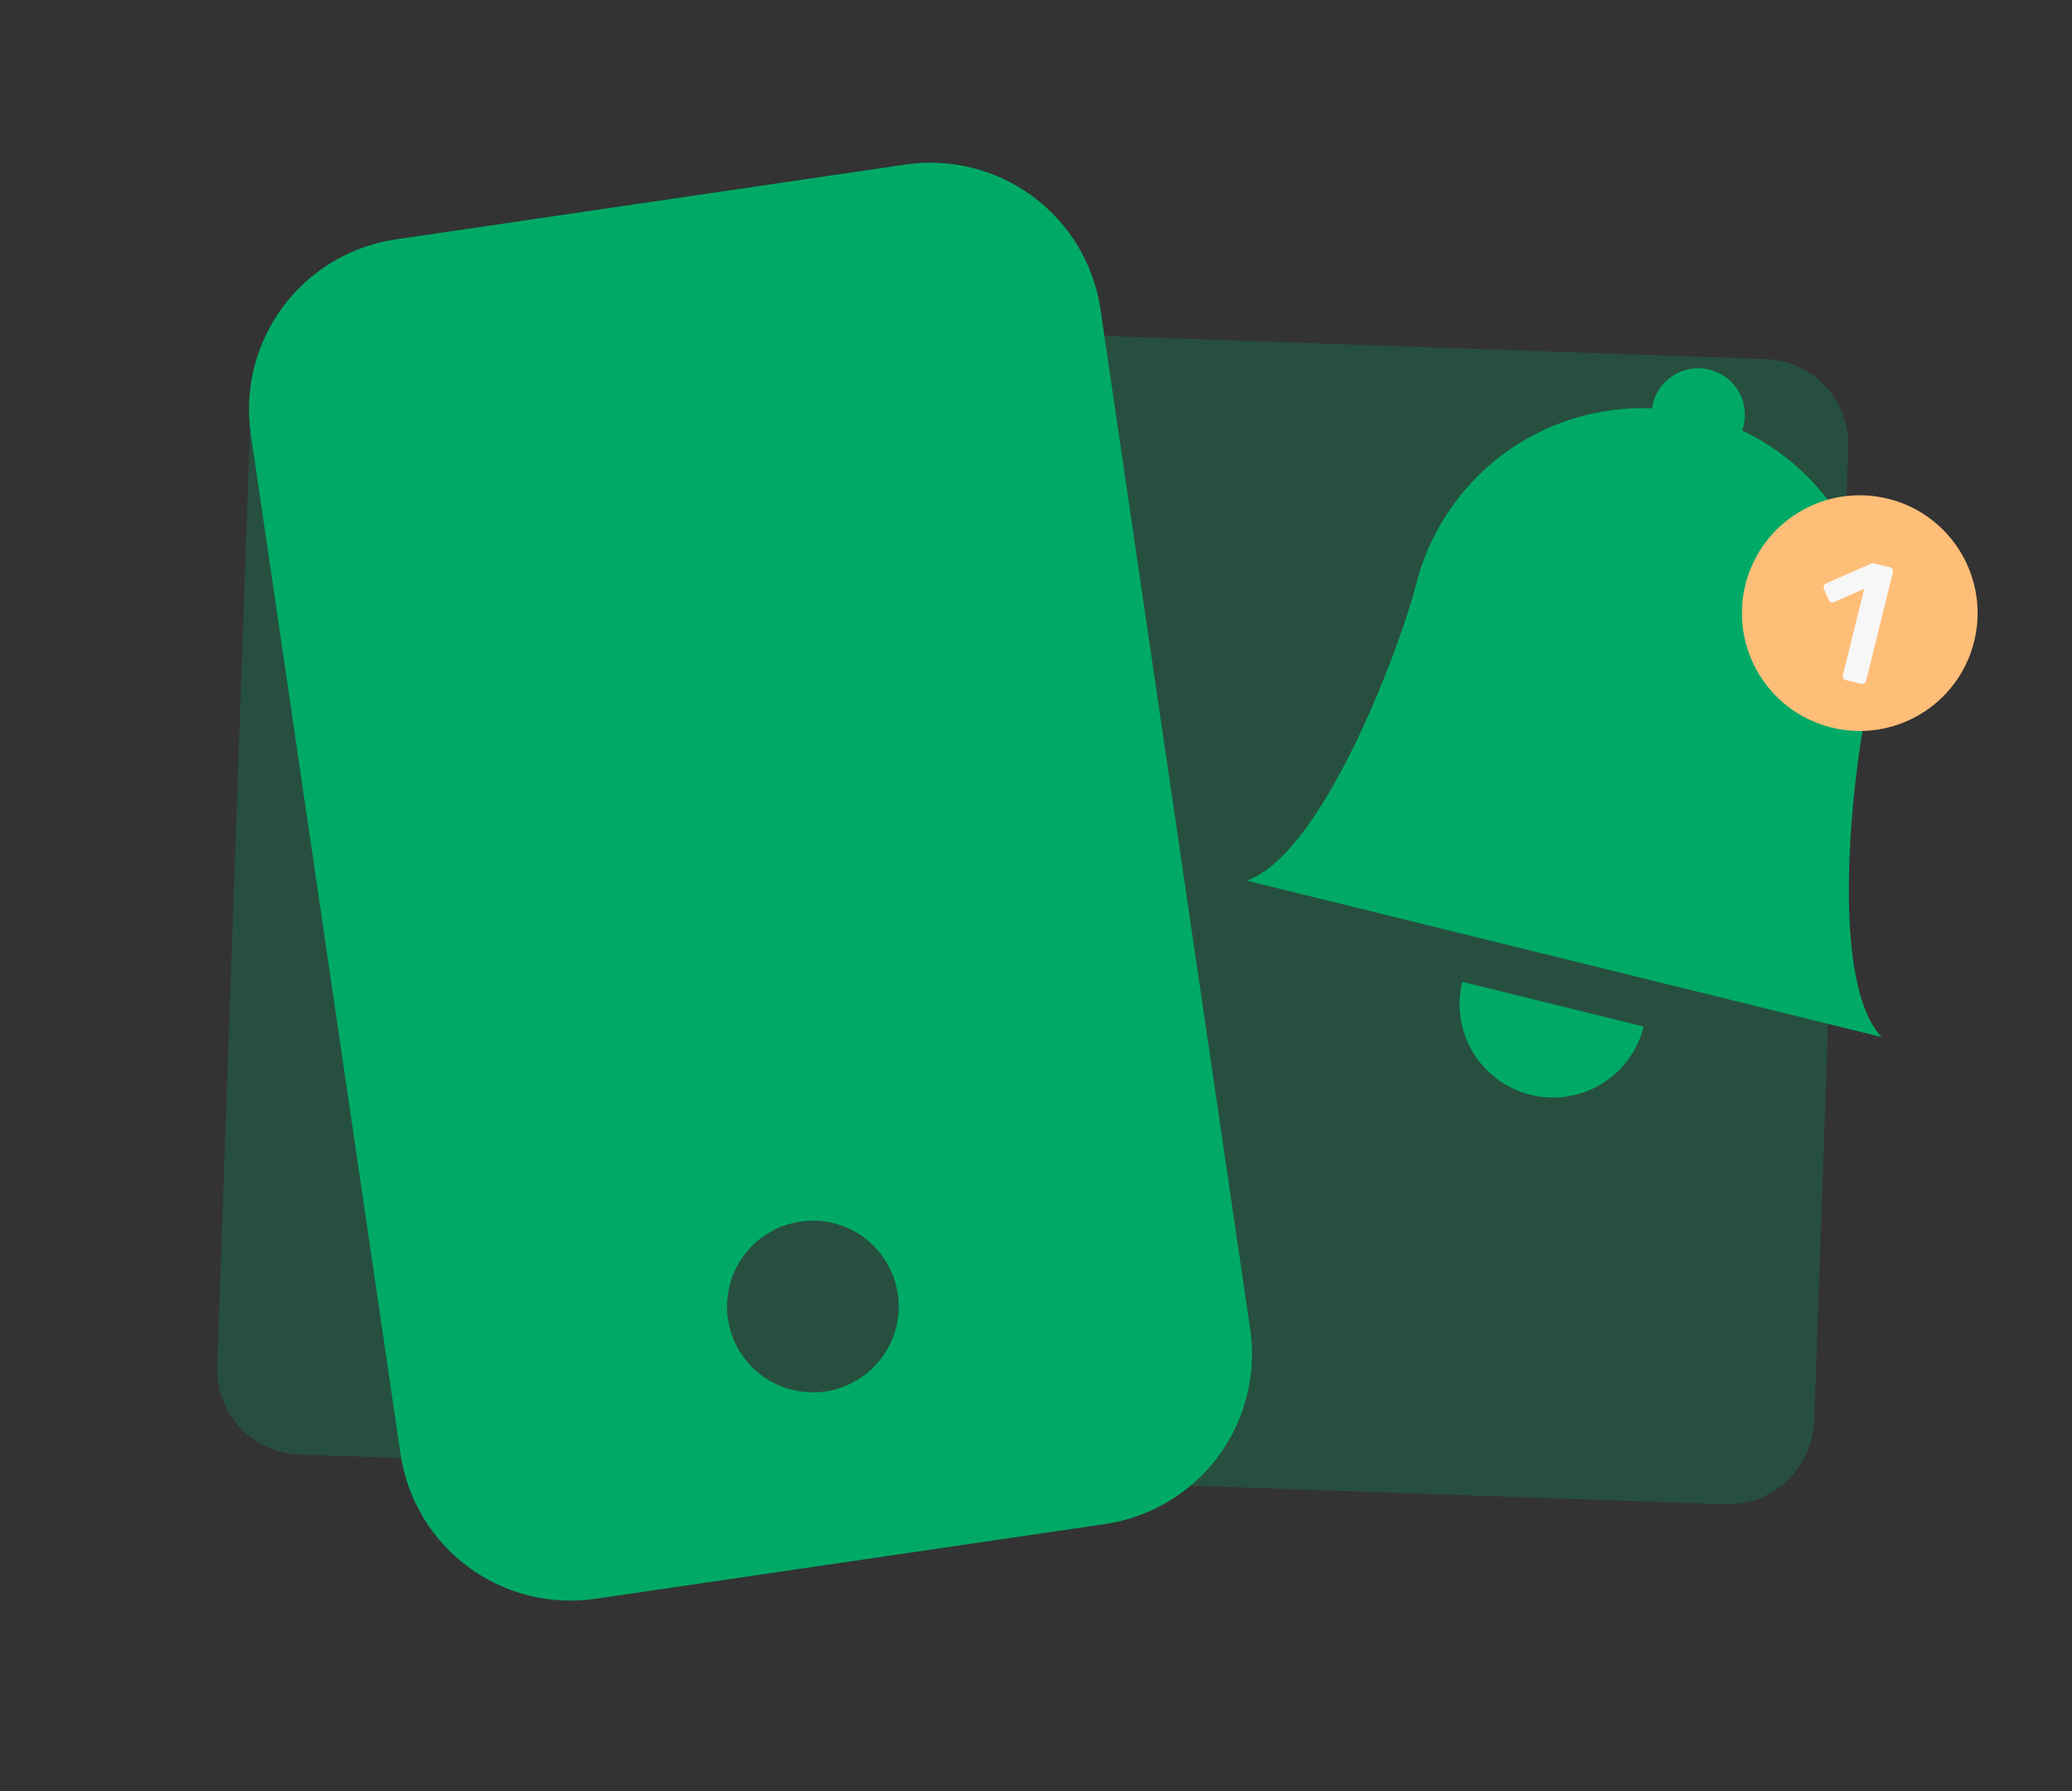
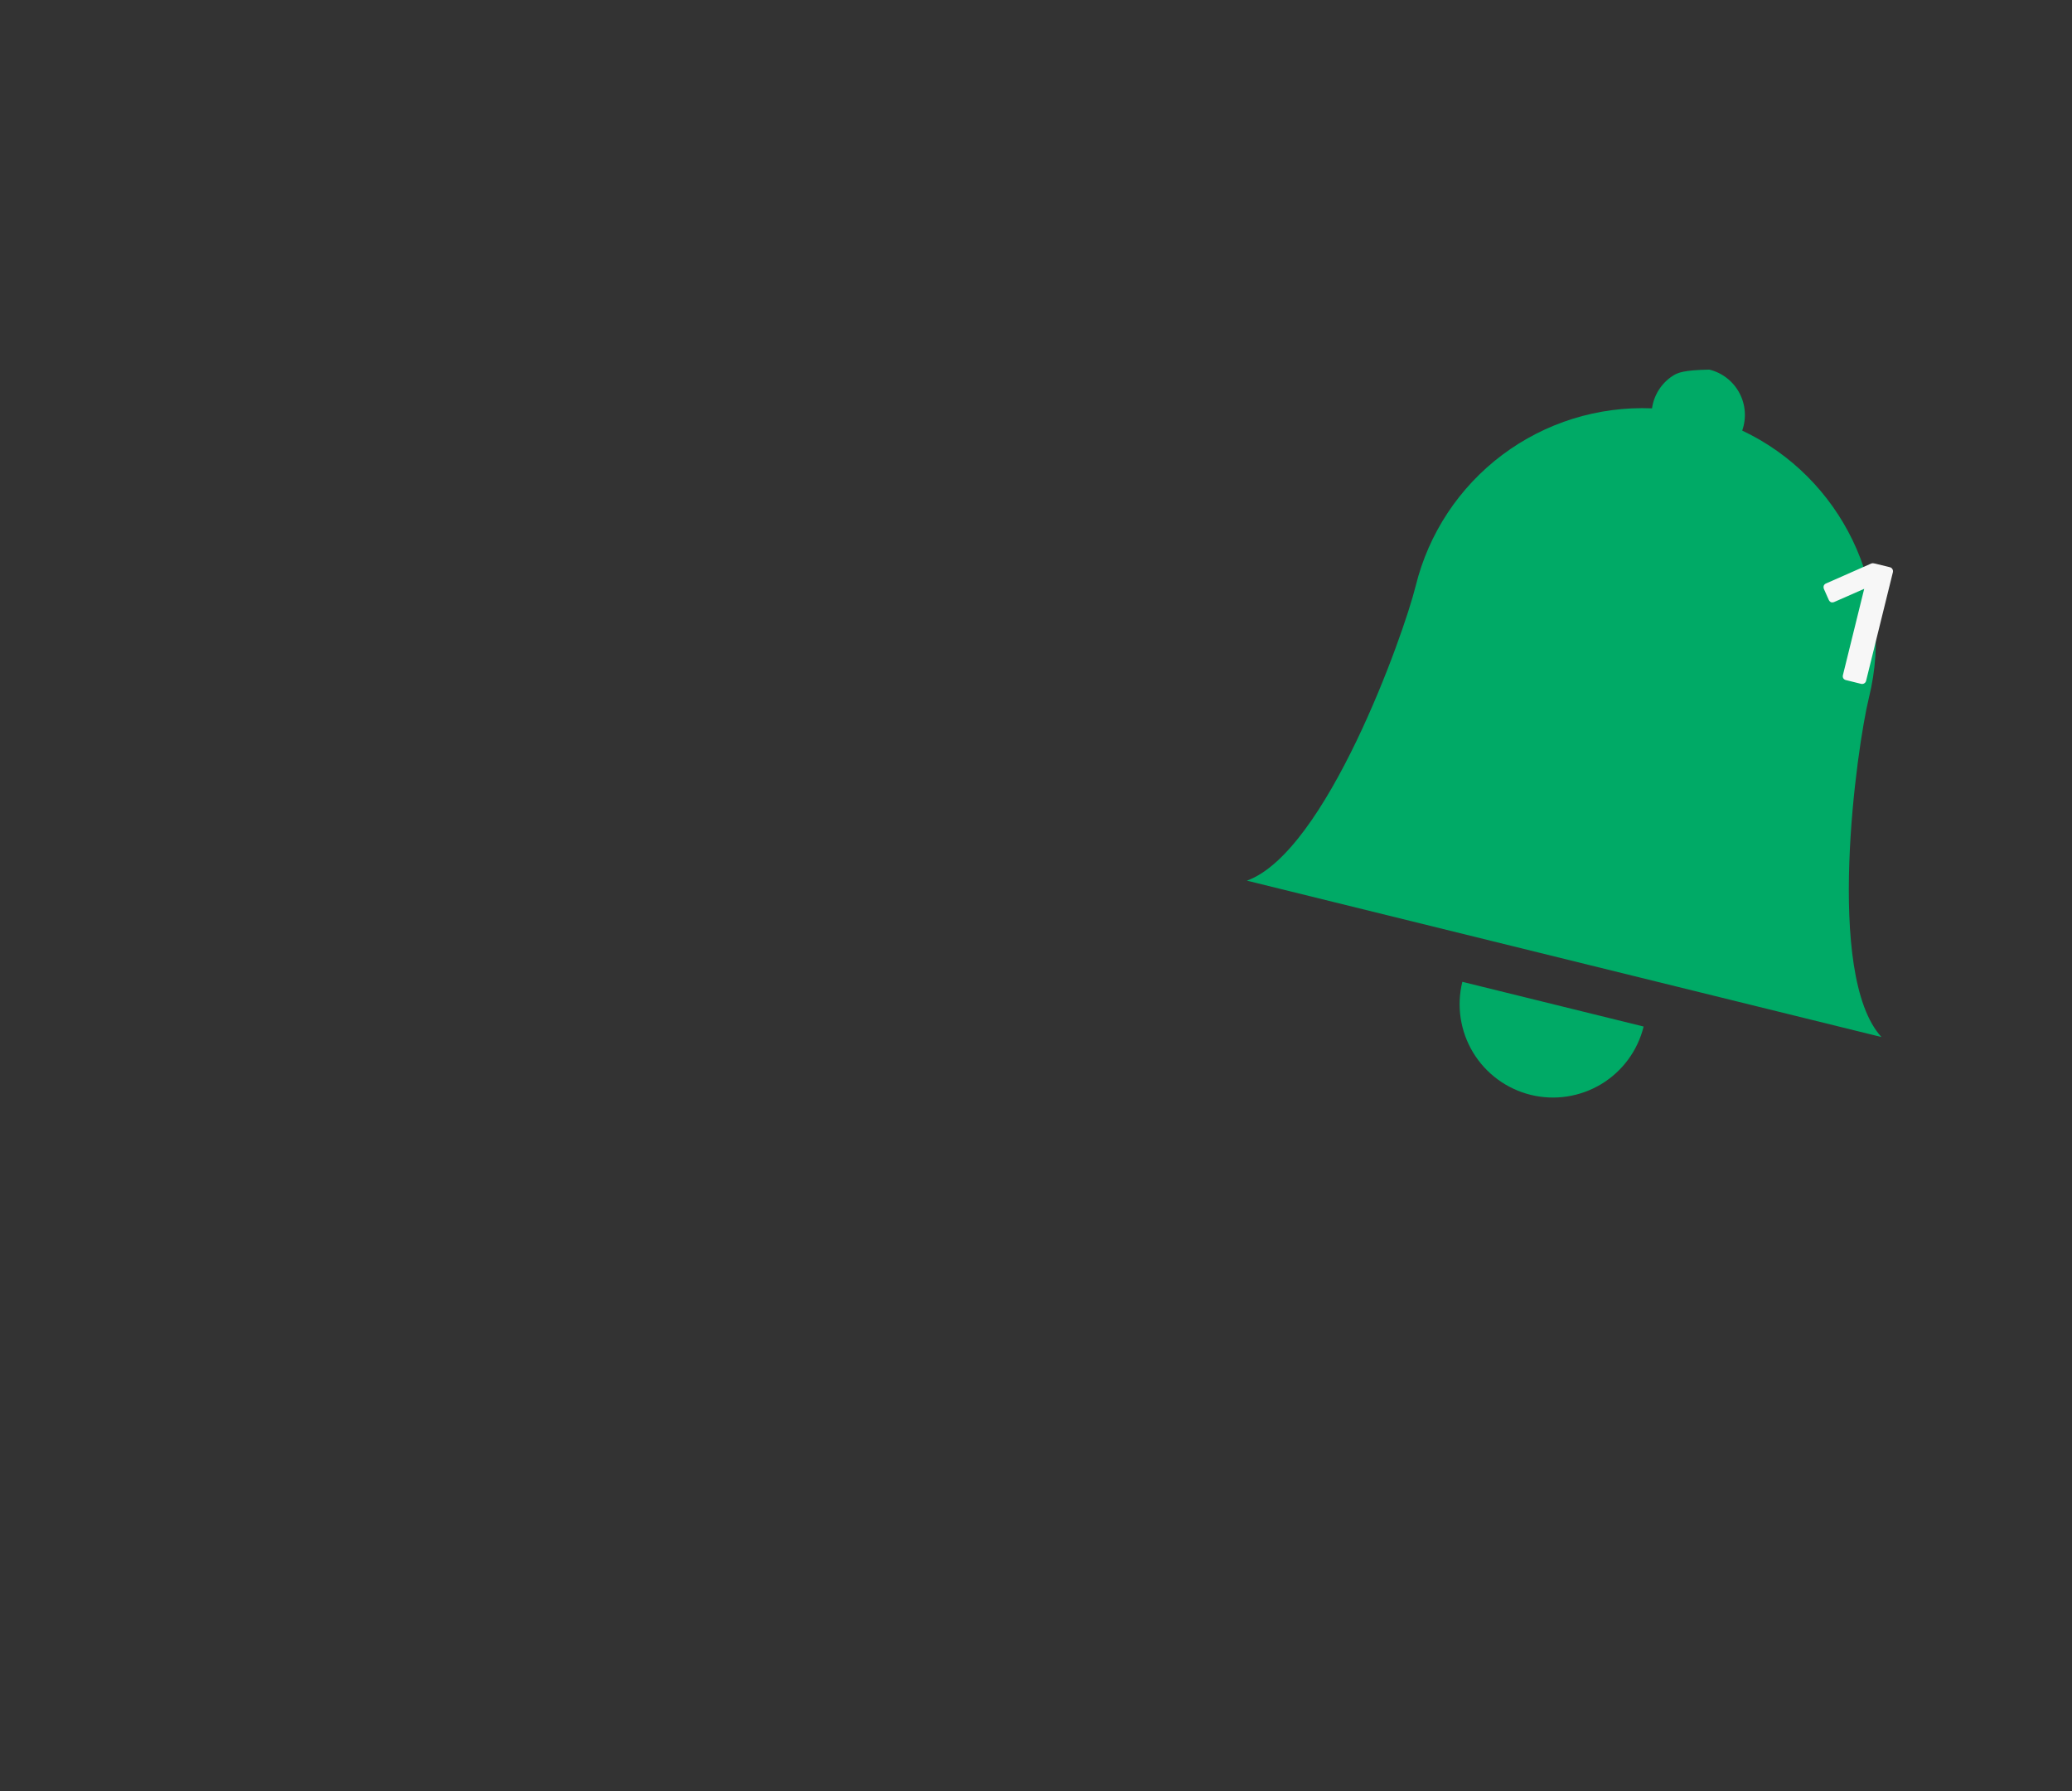
<svg xmlns="http://www.w3.org/2000/svg" width="59" height="51" viewBox="0 0 59 51" fill="none">
  <rect x="0" y="0" width="59" height="51" fill="#333333" stroke="none" />
-   <path d="M49.112 42.835L8.529 41.418C7.184 41.371 6.139 40.25 6.186 38.905L7.156 11.15C7.203 9.805 8.323 8.76 9.668 8.807L50.284 10.225C51.629 10.272 52.674 11.393 52.627 12.738L51.658 40.493C51.578 41.837 50.458 42.882 49.112 42.835Z" fill="#00AA66" fill-opacity="0.24" />
  <g clip-path="url(#clip0_17177_21919)">
    <path d="M7.142 12.365C6.954 11.082 7.283 9.776 8.058 8.735C8.832 7.695 9.988 7.004 11.271 6.816L25.788 4.685C27.071 4.497 28.377 4.826 29.418 5.6C30.458 6.374 31.149 7.53 31.337 8.814L35.599 37.847C35.787 39.131 35.458 40.436 34.684 41.477C33.909 42.518 32.753 43.208 31.47 43.397L16.953 45.527C15.67 45.716 14.364 45.386 13.323 44.612C12.283 43.838 11.592 42.682 11.404 41.399L7.142 12.365ZM25.566 36.848C25.471 36.207 25.126 35.629 24.606 35.242C24.085 34.854 23.433 34.69 22.791 34.784C22.149 34.878 21.571 35.224 21.184 35.744C20.797 36.264 20.633 36.917 20.727 37.559C20.821 38.2 21.166 38.778 21.686 39.165C22.207 39.553 22.86 39.717 23.501 39.623C24.143 39.529 24.721 39.184 25.108 38.663C25.495 38.143 25.66 37.49 25.566 36.848Z" fill="#00AA66" />
  </g>
  <g clip-path="url(#clip1_17177_21919)">
-     <path d="M43.585 31.176C44.27 31.345 44.993 31.234 45.597 30.87C46.2 30.505 46.634 29.915 46.802 29.231L41.64 27.958C41.471 28.643 41.581 29.366 41.946 29.97C42.311 30.573 42.901 31.007 43.585 31.176ZM49.609 12.261C49.671 12.086 49.696 11.9 49.682 11.715C49.668 11.529 49.615 11.349 49.527 11.186C49.439 11.022 49.318 10.879 49.171 10.765C49.024 10.651 48.855 10.569 48.675 10.525C48.494 10.48 48.307 10.474 48.124 10.507C47.941 10.539 47.767 10.61 47.613 10.714C47.459 10.818 47.328 10.953 47.23 11.11C47.131 11.268 47.067 11.444 47.041 11.628C45.509 11.565 44.002 12.034 42.776 12.954C41.55 13.875 40.68 15.191 40.313 16.679C39.964 18.096 37.759 24.264 35.505 25.077L53.574 29.53C51.956 27.763 52.87 21.277 53.219 19.86C53.989 16.737 52.411 13.583 49.609 12.261Z" fill="#00AA66" />
+     <path d="M43.585 31.176C44.27 31.345 44.993 31.234 45.597 30.87C46.2 30.505 46.634 29.915 46.802 29.231L41.64 27.958C41.471 28.643 41.581 29.366 41.946 29.97C42.311 30.573 42.901 31.007 43.585 31.176ZM49.609 12.261C49.671 12.086 49.696 11.9 49.682 11.715C49.668 11.529 49.615 11.349 49.527 11.186C49.439 11.022 49.318 10.879 49.171 10.765C49.024 10.651 48.855 10.569 48.675 10.525C47.941 10.539 47.767 10.61 47.613 10.714C47.459 10.818 47.328 10.953 47.23 11.11C47.131 11.268 47.067 11.444 47.041 11.628C45.509 11.565 44.002 12.034 42.776 12.954C41.55 13.875 40.68 15.191 40.313 16.679C39.964 18.096 37.759 24.264 35.505 25.077L53.574 29.53C51.956 27.763 52.87 21.277 53.219 19.86C53.989 16.737 52.411 13.583 49.609 12.261Z" fill="#00AA66" />
  </g>
-   <circle cx="52.957" cy="17.459" r="3.355" transform="rotate(13.85 52.957 17.459)" fill="#FFBE78" />
  <path d="M52.563 19.366C52.528 19.358 52.503 19.34 52.486 19.312C52.472 19.285 52.47 19.256 52.477 19.224L53.083 16.767L52.225 17.144C52.192 17.156 52.162 17.157 52.134 17.147C52.107 17.133 52.086 17.11 52.071 17.076L51.935 16.77C51.923 16.737 51.922 16.705 51.933 16.674C51.947 16.644 51.971 16.623 52.004 16.611L53.269 16.053C53.292 16.041 53.314 16.037 53.333 16.038C53.353 16.04 53.374 16.043 53.396 16.049L53.814 16.152C53.845 16.159 53.87 16.177 53.886 16.205C53.903 16.232 53.907 16.262 53.9 16.294L53.137 19.387C53.129 19.419 53.111 19.443 53.084 19.459C53.056 19.476 53.026 19.48 52.995 19.473L52.563 19.366Z" fill="#F7F7F7" />
  <defs>
    <clipPath id="clip0_17177_21919">
-       <rect width="34.844" height="44.845" fill="white" transform="translate(0.787 5.467) rotate(-8.35)" />
-     </clipPath>
+       </clipPath>
    <clipPath id="clip1_17177_21919">
      <rect width="21.268" height="21.268" fill="white" transform="translate(38.35 7.981) rotate(13.845)" />
    </clipPath>
  </defs>
</svg>